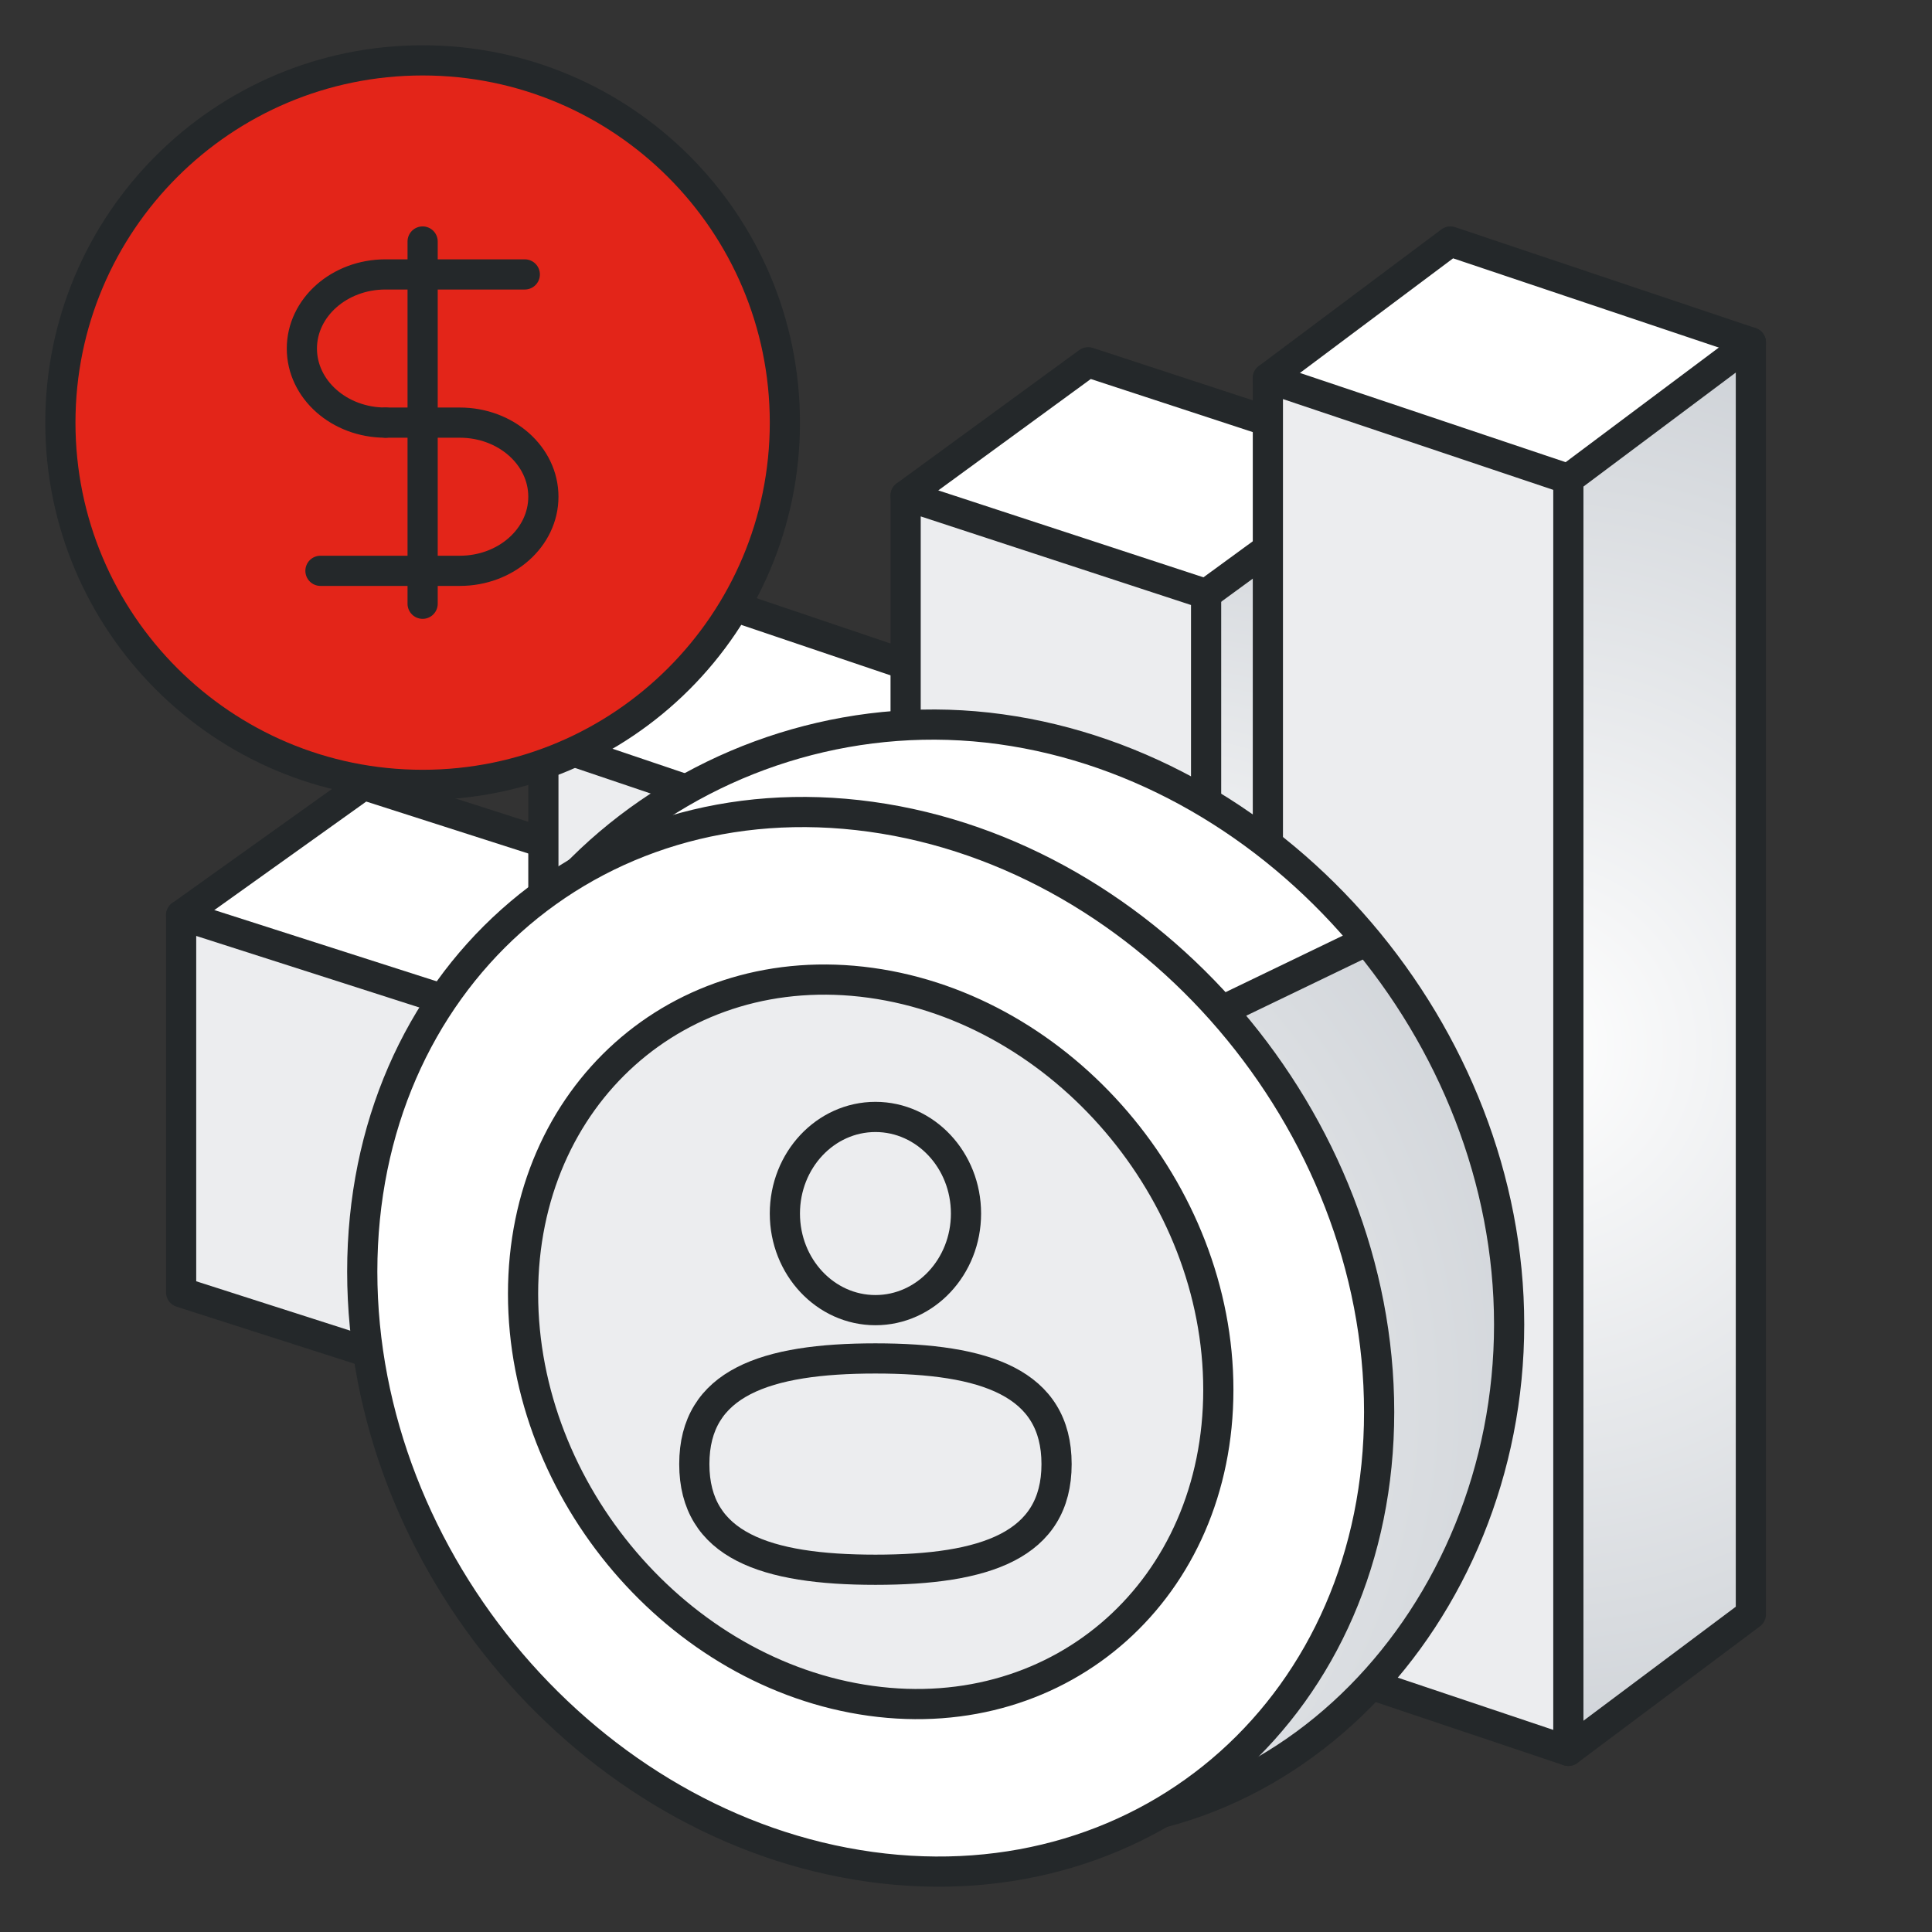
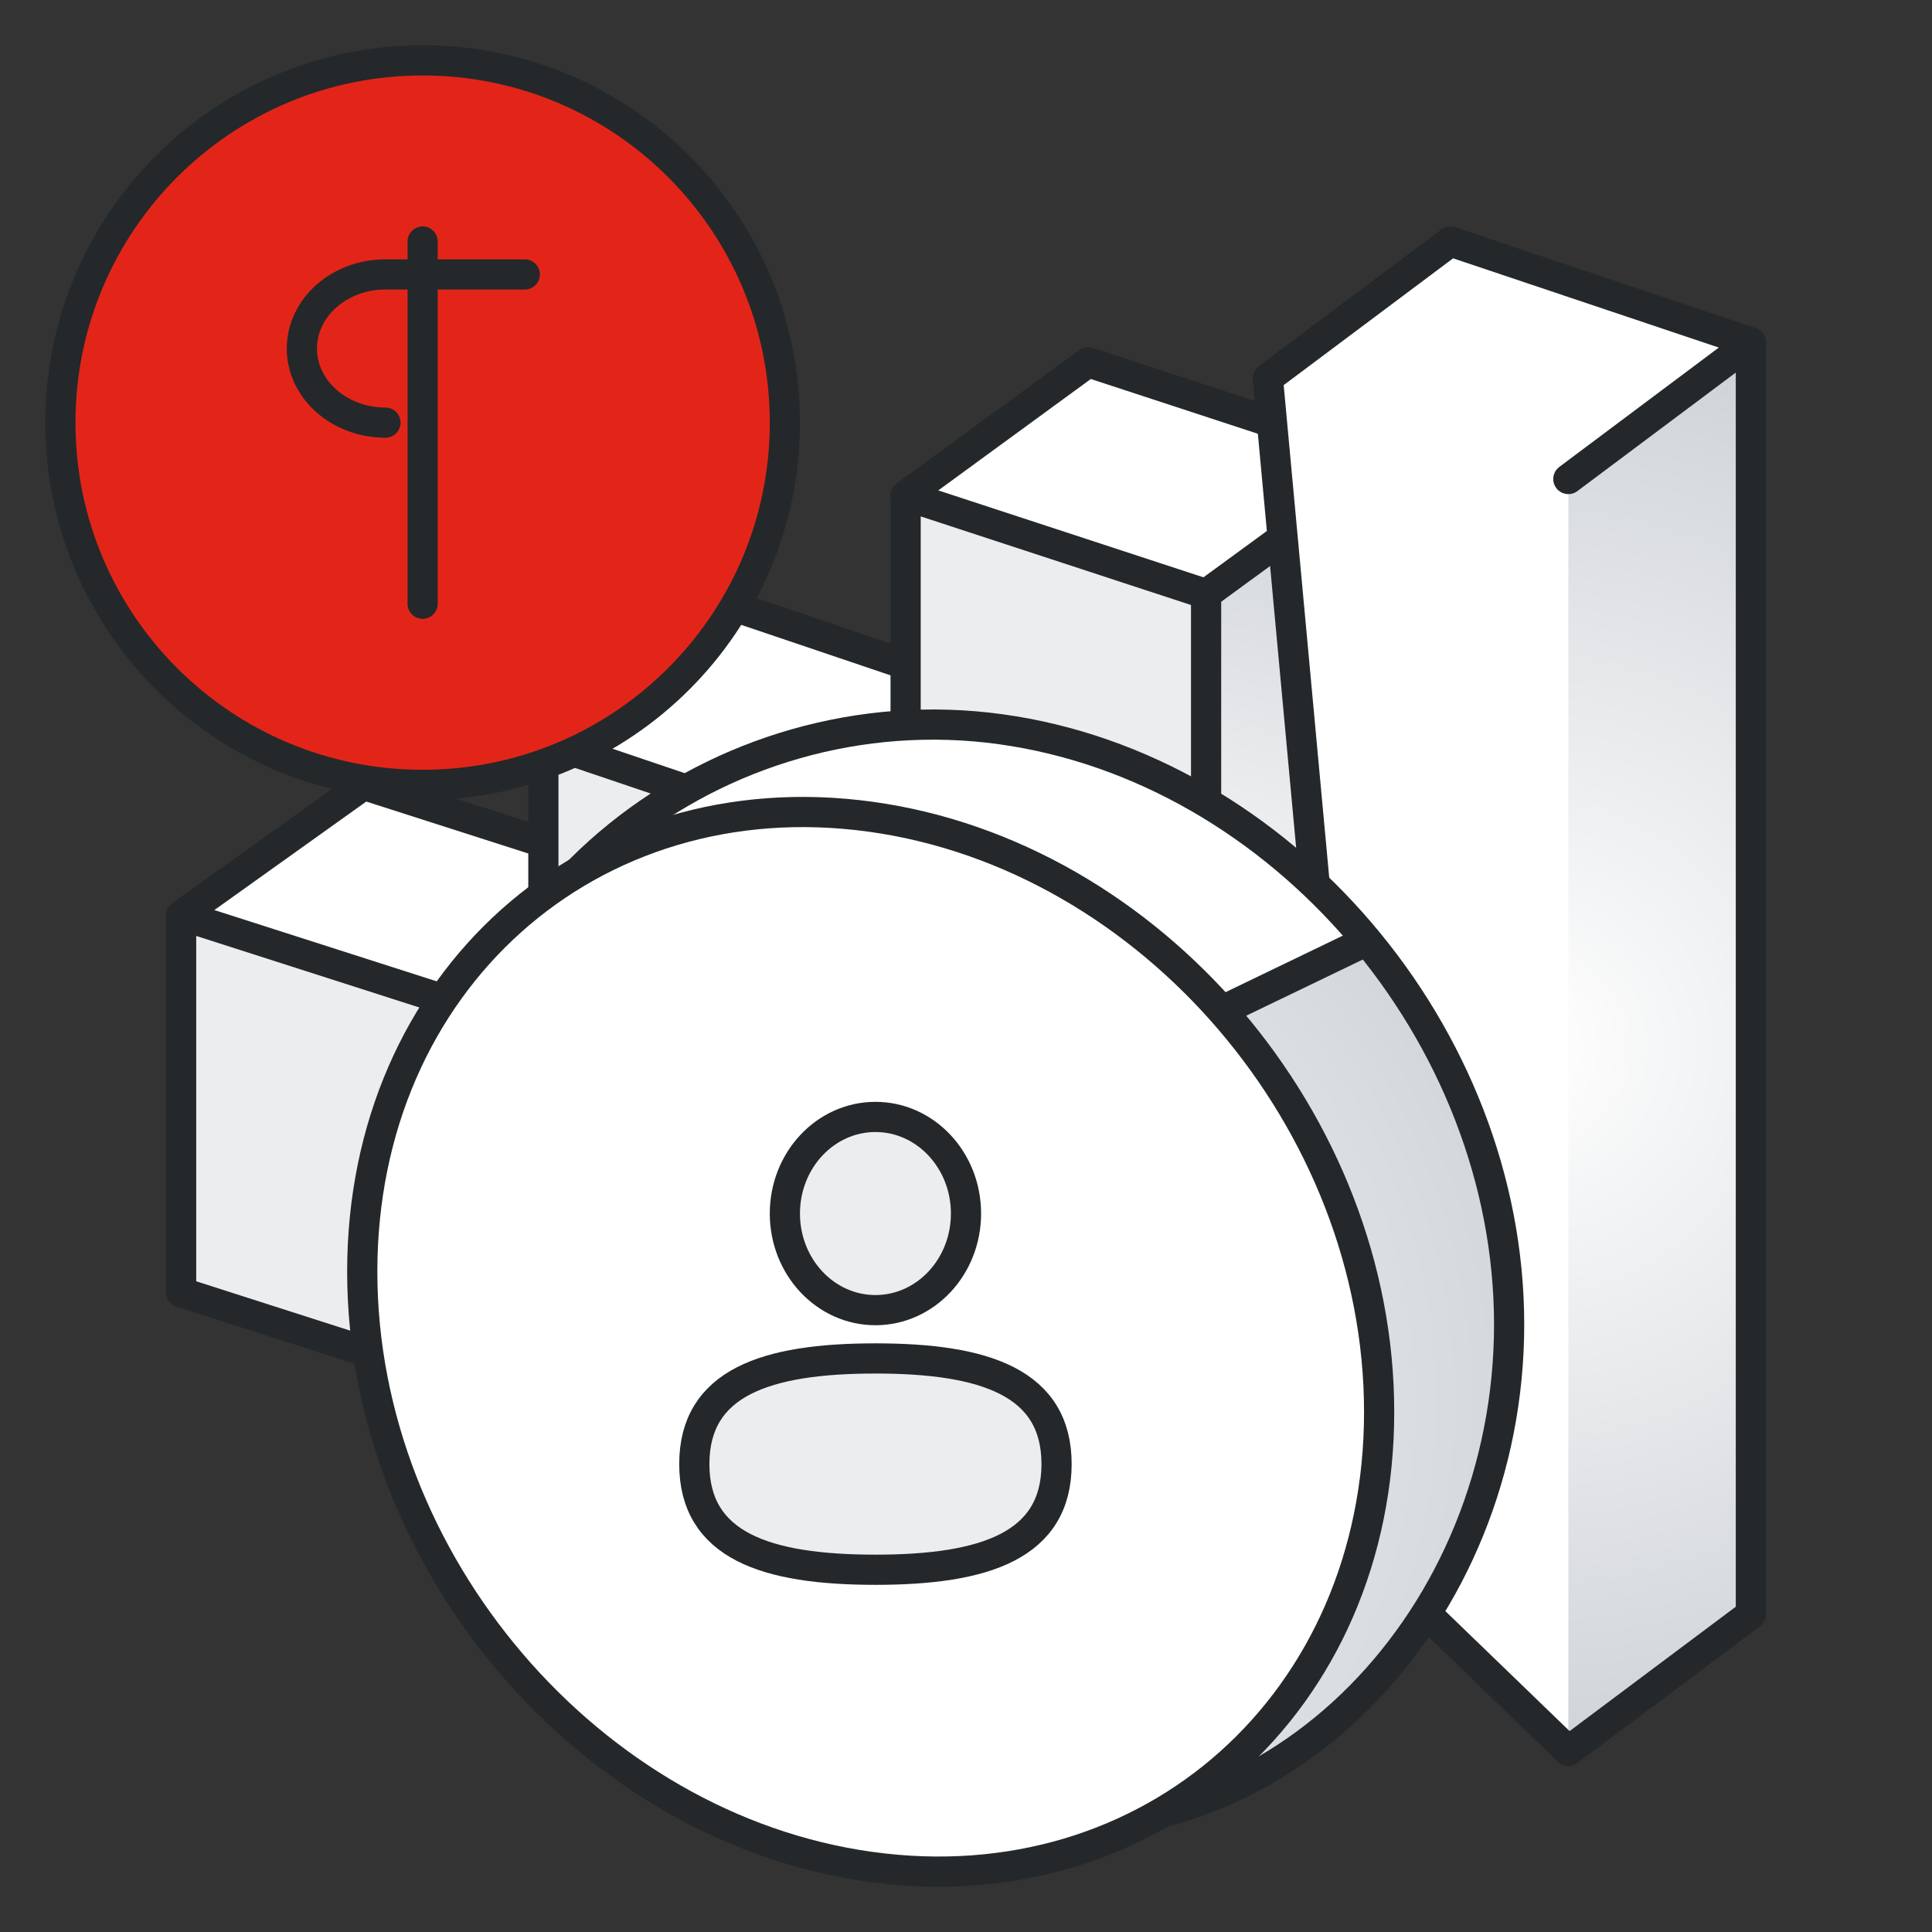
<svg xmlns="http://www.w3.org/2000/svg" width="120px" height="120px" viewBox="0 0 120 120" version="1.1">
  <rect x="0" y="0" width="120" height="120" fill="#333333" stroke="none" />
  <title>ic_l_open_event</title>
  <defs>
    <radialGradient cx="-23.517%" cy="50%" fx="-23.517%" fy="50%" r="181.42%" gradientTransform="translate(-0.235, 0.5), scale(1, 0.36), rotate(49.327), translate(0.235, -0.5)" id="radialGradient-1">
      <stop stop-color="#FFFFFF" offset="0%" />
      <stop stop-color="#CED2D7" offset="100%" />
    </radialGradient>
    <radialGradient cx="-23.517%" cy="50%" fx="-23.517%" fy="50%" r="248.019%" gradientTransform="translate(-0.235, 0.5), scale(1, 0.227), rotate(61.528), translate(0.235, -0.5)" id="radialGradient-2">
      <stop stop-color="#FFFFFF" offset="0%" />
      <stop stop-color="#CED2D7" offset="100%" />
    </radialGradient>
    <radialGradient cx="-23.517%" cy="50%" fx="-23.517%" fy="50%" r="338.426%" gradientTransform="translate(-0.235, 0.5), scale(1, 0.156), rotate(69.551), translate(0.235, -0.5)" id="radialGradient-3">
      <stop stop-color="#FFFFFF" offset="0%" />
      <stop stop-color="#CED2D7" offset="100%" />
    </radialGradient>
    <radialGradient cx="-23.517%" cy="50%" fx="-23.517%" fy="50%" r="399.816%" gradientTransform="translate(-0.235, 0.5), scale(1, 0.13), rotate(72.799), translate(0.235, -0.5)" id="radialGradient-4">
      <stop stop-color="#FFFFFF" offset="0%" />
      <stop stop-color="#CED2D7" offset="100%" />
    </radialGradient>
    <radialGradient cx="-23.517%" cy="50%" fx="-23.517%" fy="50%" r="141.75%" gradientTransform="translate(-0.235, 0.5), scale(1, 0.633), rotate(33.475), translate(0.235, -0.5)" id="radialGradient-5">
      <stop stop-color="#FFFFFF" offset="0%" />
      <stop stop-color="#CED2D7" offset="100%" />
    </radialGradient>
  </defs>
  <g id="页面-1" stroke="none" stroke-width="1" fill="none" fill-rule="evenodd">
    <g id="探索-优惠" transform="translate(-1350, -1012)">
      <g id="编组-2" transform="translate(360, 800)">
        <g id="编组-9" transform="translate(0, 128)">
          <g id="编组-5" transform="translate(990, 84)">
            <g id="编组-4" transform="translate(11.25, 15)">
              <g id="编组-2备份-3" transform="translate(0, 33.75)">
                <polygon id="矩形备份-2" fill="#FFFFFF" points="30 5.983 30 29.402 18.663 37.5 6.827 26.588 -8.52651283e-13 8.098 11.337 -1.12504703e-14" />
                <polygon id="路径-8" fill="url(#radialGradient-1)" points="18.663 14.081 18.663 37.5 30 29.402 30 5.983" />
                <polygon id="矩形备份" stroke="#24282A" stroke-width="1.875" stroke-linecap="round" stroke-linejoin="round" points="30 5.983 30 29.402 18.663 37.5 6.827 26.588 -8.52651283e-13 8.098 11.337 -1.12504703e-14" />
                <polygon id="矩形" stroke="#24282A" stroke-width="1.875" fill="#ECEDEF" stroke-linecap="round" stroke-linejoin="round" points="18.663 14.081 18.663 37.5 1.78454326e-13 31.517 -1.20075377e-12 8.098" />
                <line x1="18.663" y1="14.081" x2="30" y2="5.983" id="路径-7" stroke="#24282A" stroke-width="1.875" stroke-linecap="round" stroke-linejoin="round" />
              </g>
              <g id="编组-2" transform="translate(22.5, 22.5)">
                <polygon id="矩形备份-2" fill="#FFFFFF" points="30 6.312 30 47.707 18.663 56.25 6.827 44.738 0 8.543 11.337 0" />
                <polygon id="路径-8" fill="url(#radialGradient-2)" points="18.663 14.855 18.663 56.25 30 47.707 30 6.312" />
                <polygon id="矩形备份" stroke="#24282A" stroke-width="1.875" stroke-linecap="round" stroke-linejoin="round" points="30 6.312 30 47.707 18.663 56.25 6.827 44.738 0 8.543 11.337 0" />
                <polygon id="矩形" stroke="#24282A" stroke-width="1.875" fill="#ECEDEF" stroke-linecap="round" stroke-linejoin="round" points="18.663 14.855 18.663 56.25 1.78454326e-13 49.938 1.31782395e-12 8.543" />
                <line x1="18.663" y1="14.855" x2="30" y2="6.312" id="路径-7" stroke="#24282A" stroke-width="1.875" stroke-linecap="round" stroke-linejoin="round" />
              </g>
              <g id="编组-2备份" transform="translate(45, 7.5)">
                <polygon id="矩形备份-2" fill="#FFFFFF" points="30 6.118 30 70.469 18.663 78.75 6.827 67.592 8.52651283e-13 8.281 11.337 6.7505187e-14" />
                <polygon id="路径-8" fill="url(#radialGradient-3)" points="18.663 14.399 18.663 78.75 30 70.469 30 6.118" />
                <polygon id="矩形备份" stroke="#24282A" stroke-width="1.875" stroke-linecap="round" stroke-linejoin="round" points="30 6.118 30 70.469 18.663 78.75 6.827 67.592 8.52651283e-13 8.281 11.337 6.7505187e-14" />
                <polygon id="矩形" stroke="#24282A" stroke-width="1.875" fill="#ECEDEF" stroke-linecap="round" stroke-linejoin="round" points="18.663 14.399 18.663 78.75 1.78454326e-13 72.632 2.20259183e-12 8.281" />
                <line x1="18.663" y1="14.399" x2="30" y2="6.118" id="路径-7" stroke="#24282A" stroke-width="1.875" stroke-linecap="round" stroke-linejoin="round" />
              </g>
              <g id="编组-2备份-2" transform="translate(67.5, 0)">
                <polygon id="矩形备份-2" fill="#FFFFFF" points="30 6.268 30 85.266 18.663 93.75 6.827 82.318 4.26325641e-12 8.484 11.337 -5.08568881e-13" />
                <polygon id="路径-8" fill="url(#radialGradient-4)" points="18.663 14.752 18.663 93.75 30 85.266 30 6.268" />
                <polygon id="矩形备份" stroke="#24282A" stroke-width="1.875" stroke-linecap="round" stroke-linejoin="round" points="30 6.268 30 85.266 18.663 93.75 6.827 82.318 4.26325641e-12 8.484 11.337 -5.08568881e-13" />
-                 <polygon id="矩形" stroke="#24282A" stroke-width="1.875" fill="#ECEDEF" stroke-linecap="round" stroke-linejoin="round" points="18.663 14.752 18.663 93.75 1.78454326e-13 87.482 -3.41371319e-12 8.484" />
                <line x1="18.663" y1="14.752" x2="30" y2="6.268" id="路径-7" stroke="#24282A" stroke-width="1.875" stroke-linecap="round" stroke-linejoin="round" />
              </g>
            </g>
            <g id="编组备份" transform="translate(22.5, 45)">
              <path d="M39.655,67.903 C57.096,70.31 71.235,55.278 71.235,37.267 C71.235,19.255 57.096,2.701 39.655,0.294 C22.214,-2.114 5.273,10.536 5.273,28.548 C5.273,46.56 22.214,65.495 39.655,67.903 Z" id="椭圆形备份-3" fill="#FFFFFF" />
              <path d="M39.655,68.157 C57.096,70.564 70.56,55.247 71.235,37.267 C71.487,30.559 68.537,22.617 62.385,13.442 L52.824,18.741 C37.086,50.724 32.696,67.196 39.655,68.157 Z" id="椭圆形备份-2" fill="url(#radialGradient-5)" />
              <line x1="52.824" y1="18.05" x2="62.385" y2="13.442" id="路径-2" stroke="#24282A" stroke-width="1.875" stroke-linecap="round" />
              <path d="M39.655,68.157 C57.096,70.564 71.235,55.278 71.235,37.267 C71.235,19.255 57.096,2.701 39.655,0.294 C22.214,-2.114 5.273,10.79 5.273,28.802 C5.273,46.814 22.214,65.749 39.655,68.157 Z" id="椭圆形" stroke="#24282A" stroke-width="1.875" stroke-linecap="round" />
              <path d="M31.58,70.956 C49.022,73.364 63.161,60.714 63.161,42.702 C63.161,24.69 49.022,8.137 31.58,5.729 C14.139,3.322 0,15.972 0,33.983 C0,51.995 14.139,68.549 31.58,70.956 Z" id="椭圆形备份" stroke="#24282A" stroke-width="1.875" fill="#FFFFFF" stroke-linecap="round" stroke-linejoin="round" />
-               <path d="M31.58,60.642 C43.506,62.288 53.173,53.639 53.173,41.323 C53.173,29.008 43.506,17.69 31.58,16.044 C19.655,14.398 9.988,23.047 9.988,35.362 C9.988,47.678 19.655,58.996 31.58,60.642 Z" id="椭圆形备份-4" stroke="#24282A" stroke-width="1.875" fill="#ECEDEF" stroke-linecap="round" />
              <path d="M31.875,36.375 C34.982,36.375 37.5,33.689 37.5,30.375 C37.5,27.061 34.982,24.375 31.875,24.375 C28.768,24.375 26.25,27.061 26.25,30.375 C26.25,33.689 28.768,36.375 31.875,36.375 Z M31.875,52.5 C38.694,52.5 43.125,50.993 43.125,45.938 C43.125,40.882 38.694,39.375 31.875,39.375 C25.056,39.375 20.625,40.882 20.625,45.938 C20.625,50.993 25.056,52.5 31.875,52.5 Z" id="形状结合" stroke="#24282A" stroke-width="1.875" fill="#ECEDEF" stroke-linecap="round" stroke-linejoin="round" />
            </g>
            <g id="编组-3" transform="translate(3.75, 3.75)" stroke="#24282A" stroke-linecap="round" stroke-width="1.875">
              <path d="M22.5,45 C34.926,45 45,34.926 45,22.5 C45,10.074 34.926,0 22.5,0 C10.074,0 0,10.074 0,22.5 C0,34.926 10.074,45 22.5,45 Z" id="形状结合" fill="#E32519" />
              <g id="编组" transform="translate(15, 11.25)" stroke-linejoin="round">
                <line x1="7.5" y1="0" x2="7.5" y2="22.5" id="路径" />
                <path d="M13.846,2.045 C13.846,2.045 8.06,2.045 5.192,2.045 C2.325,2.045 0,4.106 0,6.648 C0,9.19 2.325,11.25 5.192,11.25" id="路径" />
-                 <path d="M1.154,20.455 C1.154,20.455 6.94,20.455 9.808,20.455 C12.675,20.455 15,18.394 15,15.852 C15,13.31 12.675,11.25 9.808,11.25 L5.192,11.25" id="路径" />
              </g>
            </g>
          </g>
        </g>
      </g>
    </g>
  </g>
</svg>